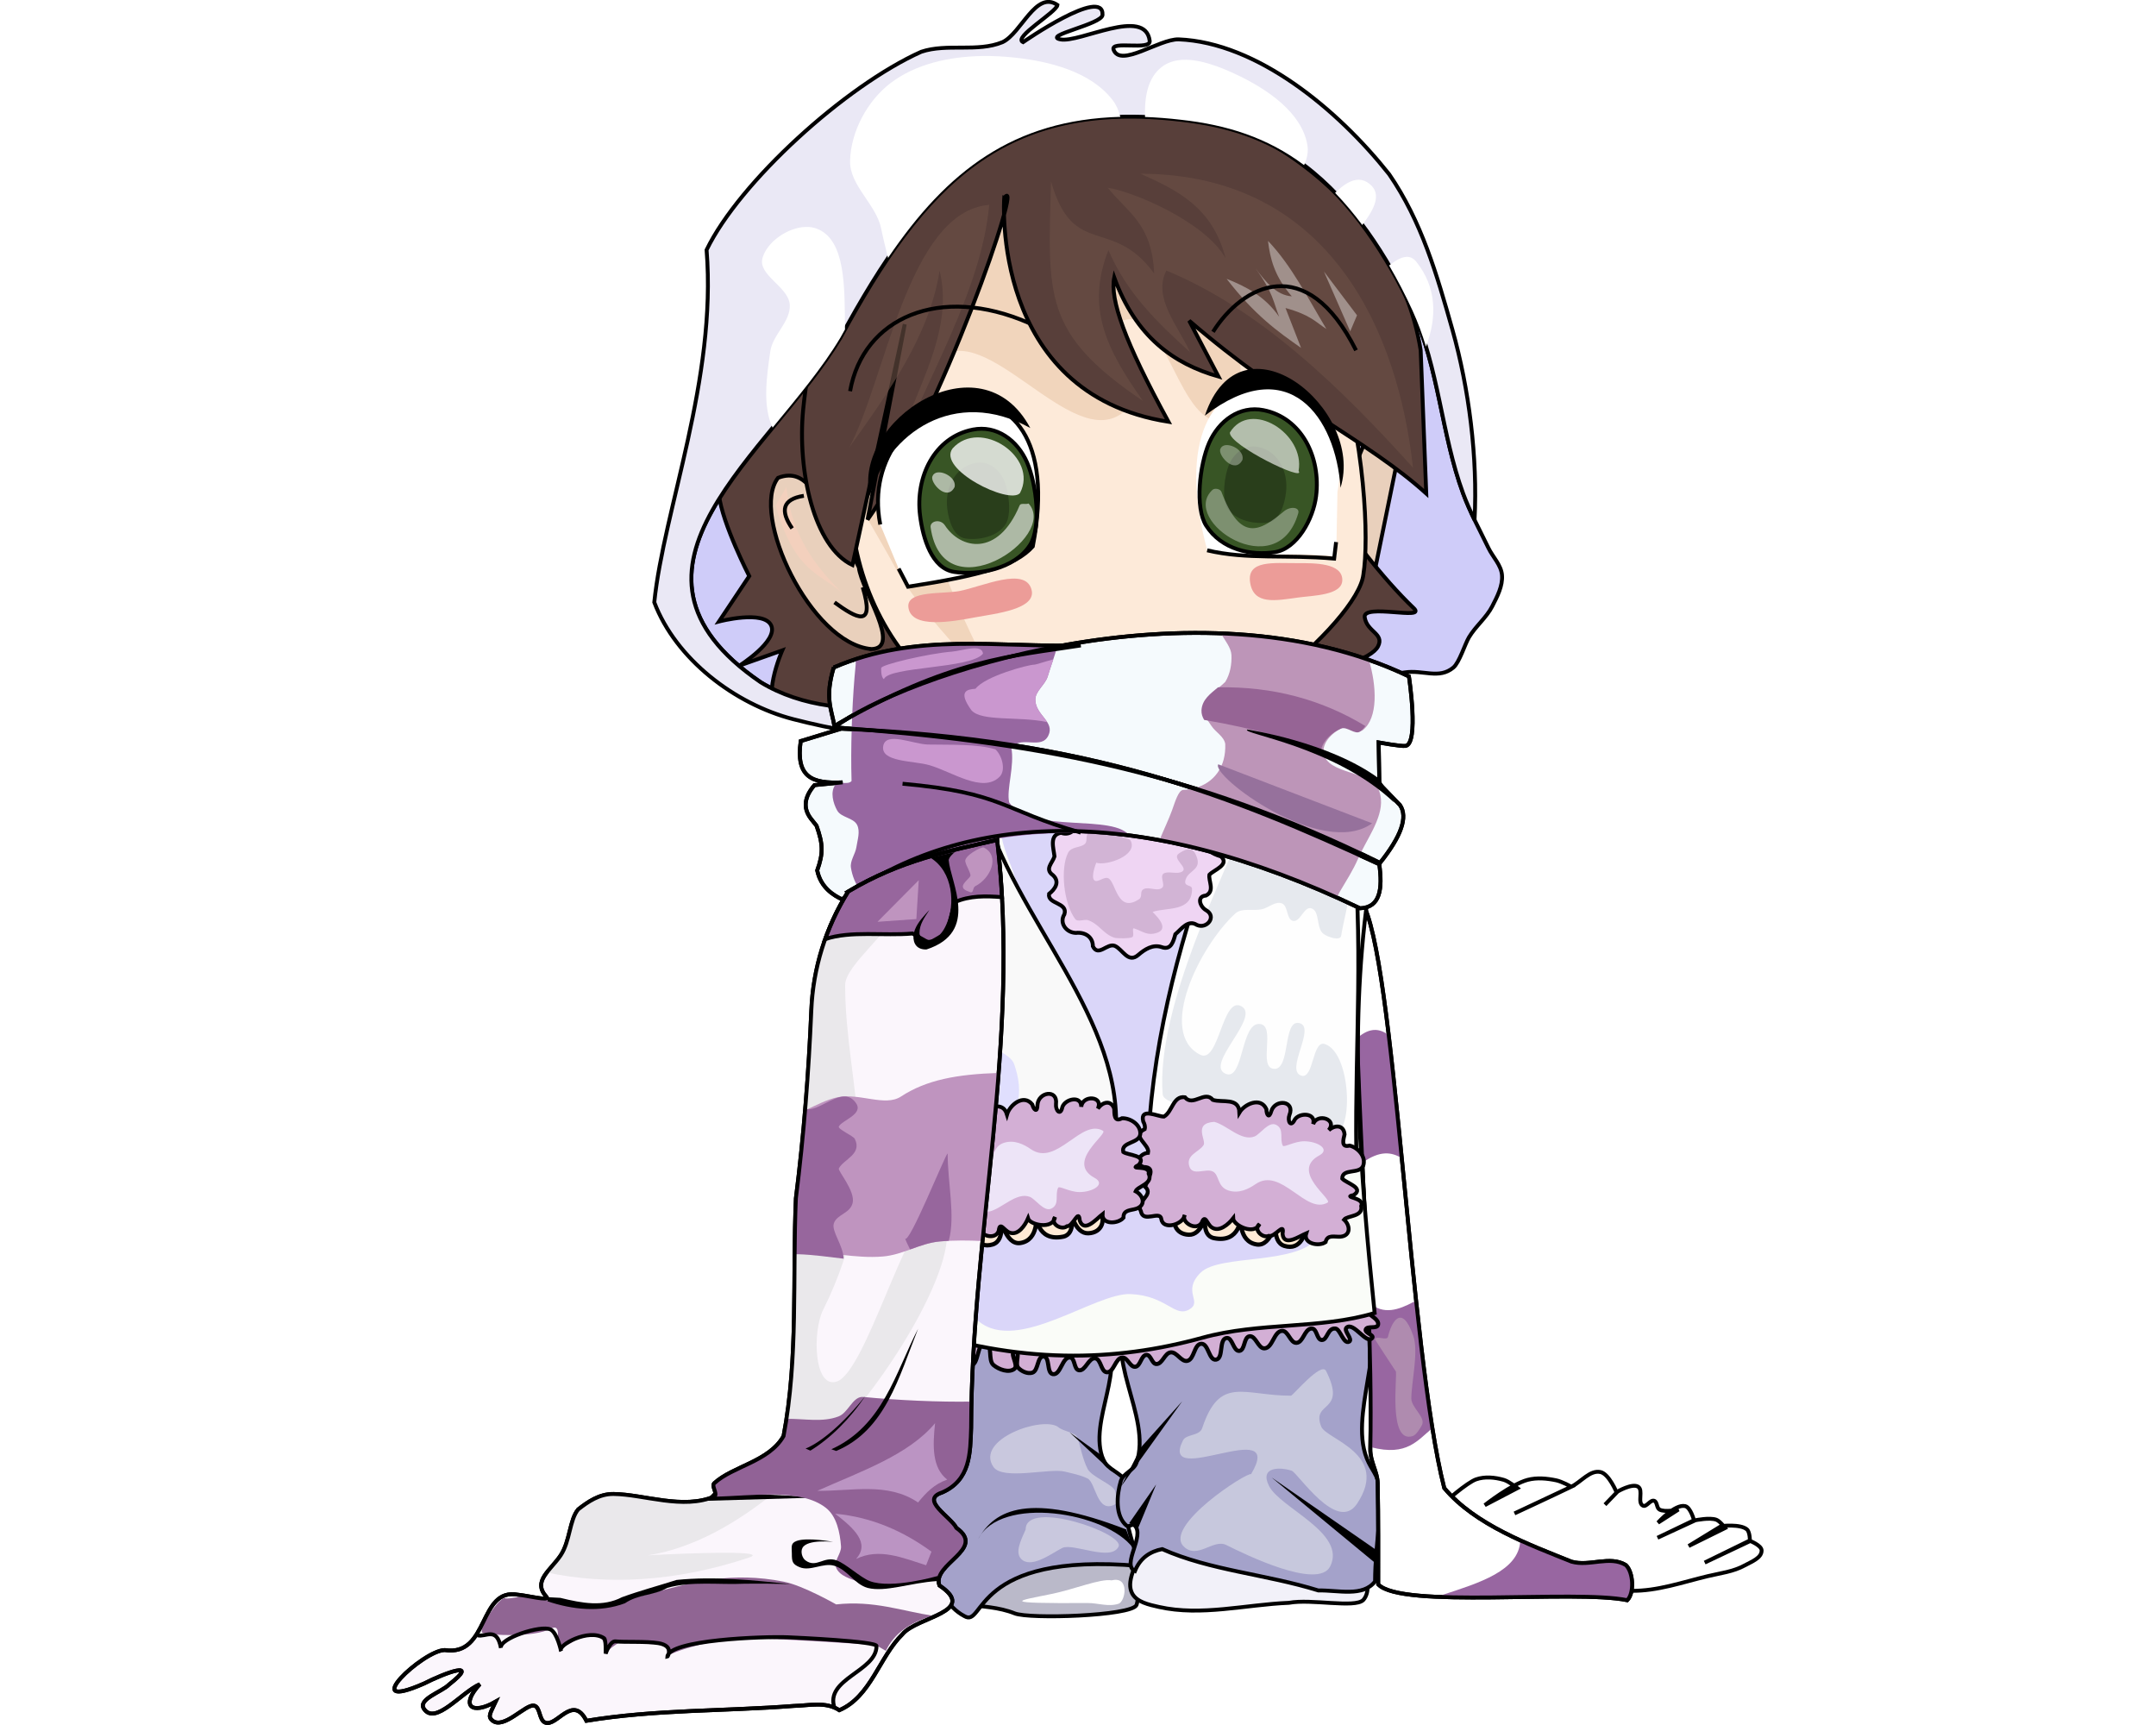
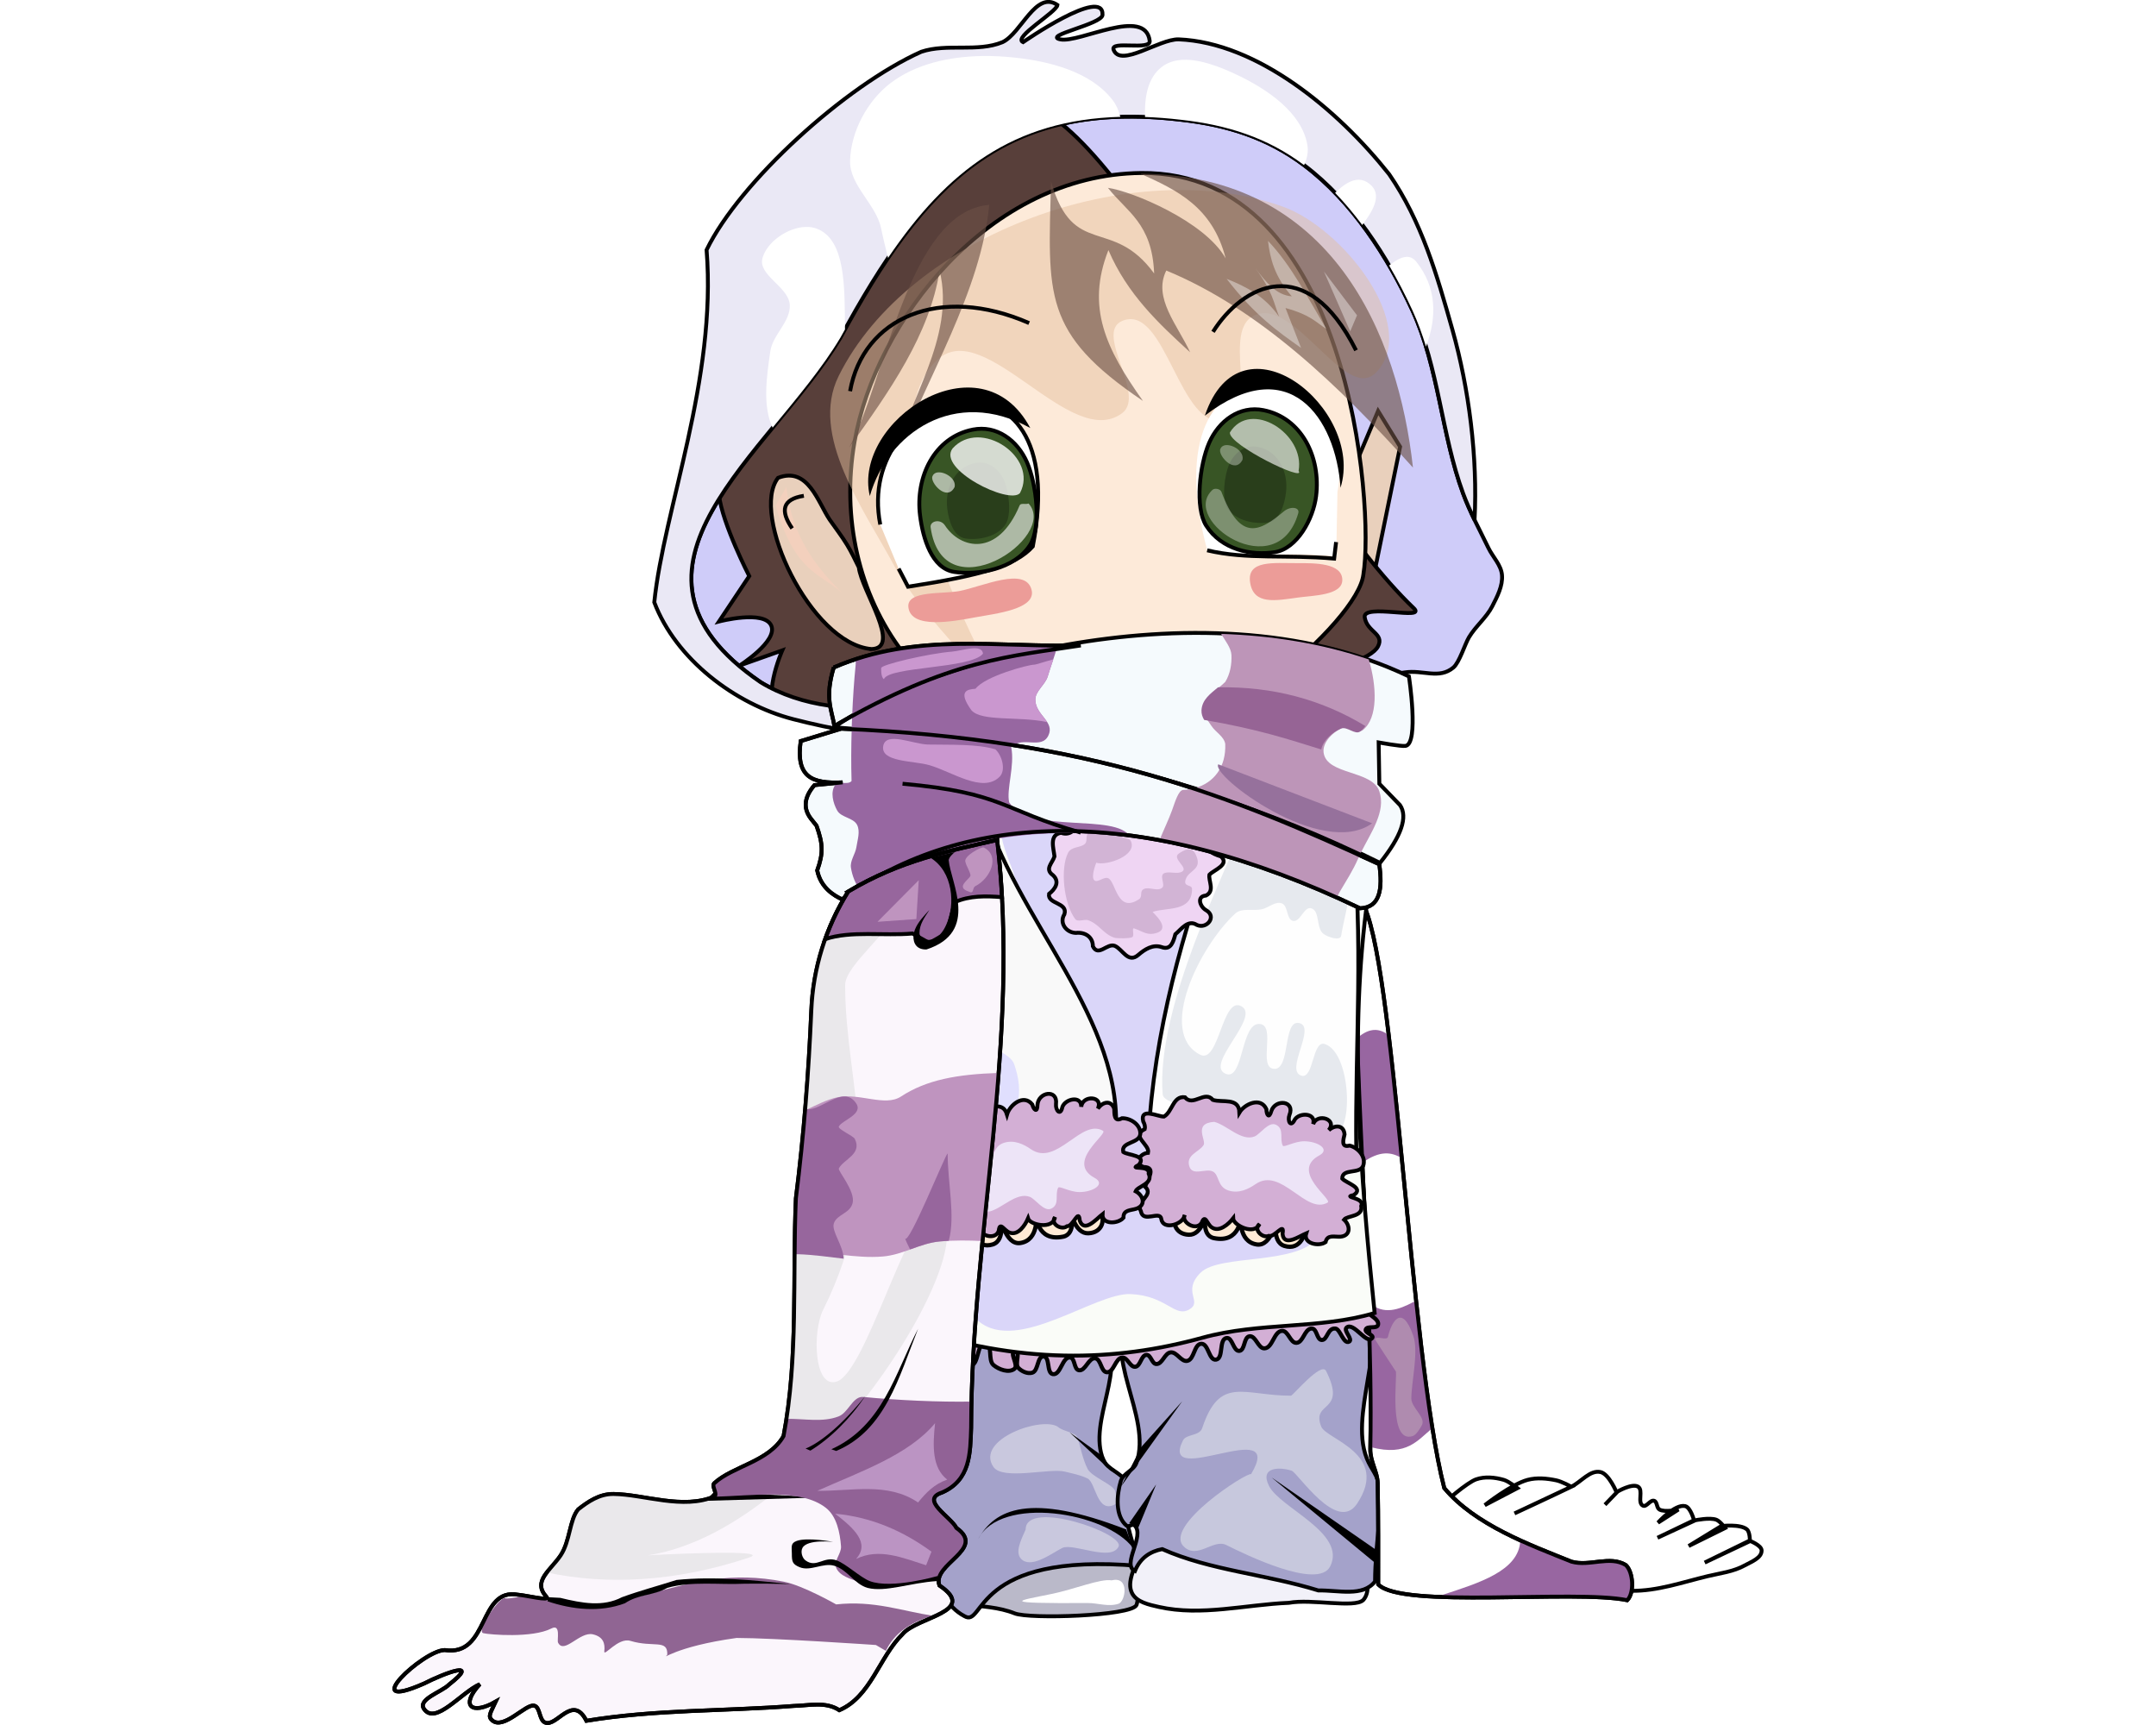
<svg xmlns="http://www.w3.org/2000/svg" viewBox="0 0 352.299 443.167" width="100mm" height="80mm">
  <defs>
    <filter id="a">
      <feGaussianBlur stdDeviation=".568" />
    </filter>
    <filter id="b">
      <feGaussianBlur stdDeviation=".599" />
    </filter>
    <filter id="d" x="-.039" y="-.29" width="1.079" height="1.58">
      <feGaussianBlur stdDeviation="1.835" />
    </filter>
    <filter id="c" x="-.234" y="-.261" width="1.468" height="1.522">
      <feGaussianBlur stdDeviation=".568" />
    </filter>
  </defs>
  <g transform="translate(-179.85 -231.9)">
    <g transform="translate(429 -14.586)">
      <path d="m-102.35 658.68c4.605 0.517 9.04 0.682 13.081 2.298 3.799 1.52 29.893 0.672 31.289-2.121 0.797-2.067 0.714-10.64 0.193-11.092-2.896-2.317-43.051 3.195-43.857 5.612-0.521 1.563-0.855 4.121-0.707 5.303z" fill="#bab9c9" stroke="#000" />
      <path d="m-66.998 589.21c7.374 7.87-3.755 22.453 0.53 32.35 1.076 2.486 4.588 3.251 5.834 5.657-1.713 8.147 2.433 17.048 3.359 21.567-43.095-3.705-39.642 16.028-44.901 12.905-9.069-4.774-8.484-18.995-9.723-29.168-1.887-15.491-8.173-36.556 3.712-46.669 10.491-8.927 31.77-6.693 41.189 3.359z" fill="#a4a2ca" stroke="#000" />
      <path d="m-78.135 613.07c-4.114-2.828-21.31 3.213-16.617 10.253 2.365 3.548 14.481 0.261 18.385 1.237 1.999 0.5 4.042 0.872 5.834 1.768 2.098 1.049 2.383 8.973 6.894 6.718 1.055-0.528 0.55-2.416 0.177-3.535-0.556-1.667-6.047-3.609-7.071-5.657-1.33-2.66-1.703-5.286-2.652-8.132-0.407-1.22-3.861-1.563-4.95-2.652z" fill="#c9c8de" />
      <path d="m-86.444 639.41c-1.131 2.613-3.162 6.319-0.707 7.955 2.719 1.812 7.661-1.974 10.076-3.182 2.796-1.398 12.514 3.61 14.496-0.354 1.692-3.385-23.865-12.261-23.865-4.419z" fill="#c9c8de" />
      <path d="m-64.347 652.49c-2.913-0.493-9.614 2.303-15.442 3.495-8.84 1.808-14.292 2.457 9.432 2.339 2.426-0.012 5.2 1.036 7.778 0.177 1.79-0.597 2.883-7.173-1.768-6.01z" fill="#fff" />
      <path d="m-64.347 624.56-10.783-10.076 8.839 6.364" />
      <path d="m-58.867 644.18c-6.884-9.282-34.047-13.621-39.775-2.298 4.266-7.674 13.167-12.102 38.007-2.475" />
    </g>
    <path d="m371.48 631.48c-0.752 3.197-3.071 6.791-1.591 9.723 1.164 2.306 4.375 2.969 6.894 3.535 10.871 2.443 22.278-0.606 33.411-1.061 5.773-1.065 16.899 1.418 19.092-0.707 1.765-1.903 1.335-5.807-0.354-7.778-12.204-14.242-39.026-20.711-55.154-11.137-2.228 1.322-1.704 4.903-2.298 7.425z" fill="#f2f1f9" stroke="#000" />
    <path d="m369.88 569.63c-8.434 9.514 5.386 26.147 1.125 38.125-0.683 1.92-3.414 2.673-4 4.625-1.112 3.703-1.483 9.041 1.5 11.5 0.515 0.425 1.511-0.58 2-0.125 2.869 2.667-3.416 10.076 0.125 11.75 1.405-3.491 4.059-5.051 7-5.625 12.324 5.49 26.652 6.441 40.125 10.625 5.151-0.116 11.431 1.757 14.573-2.327 0.029-10.093 2.036-18.577 1.177-24.673-1.031-3.636-2.634-4.519-3.723-8.138-3.818-12.689 7.577-31.99-2.152-40.987-14.191-13.124-44.927-9.214-57.75 5.25z" fill="#a4a2ca" stroke="#000" />
    <path d="m367.06 613.8 15.733-21.92-10.607 11.844" />
    <path d="m432.11 633.24-26.34-21.744 27.047 18.738" />
    <path d="m371.48 624.41 4.596-11.137-6.894 9.899" />
    <path d="m400.47 610.62c-1.075-0.566-22.552 13.333-17.324 18.562 3.488 3.488 7.619-2.024 10.96-0.354 4.713 2.357 23.614 11.638 26.693 5.48 4.288-8.577-12.871-14.959-15.733-20.683-2.485-4.97 2.927-4.858 5.834-3.889 1.57 0.523 11.67 16.172 16.794 8.485 8.542-12.813-7.884-16.528-9.192-19.799-2.689-6.721 6.751-3.292 1.237-14.319-1.234-2.468-8.534 6.364-9.016 6.364-12.202 0-18.273-5.285-22.804 8.309-0.704 2.113-4.097 1.476-4.95 3.182-6.427 12.855 26.777-6.798 17.501 8.662z" fill="#c7c8dd" />
    <g transform="translate(426.77 -16.03)">
      <g fill="#fff" stroke="#000">
        <path d="m71.406 656.62c6.645 0.106 13.127-2.207 19.594-3.753 3.206-0.767 6.612-1.16 9.5-2.75 1.706-0.94 4.424-1.927 4.375-3.875-0.033-1.334-3.125-2.5-3.125-2.5l-11.5 5.625 11.625-5.5s0.019-2.314-0.75-3c-1.662-1.483-6.625-0.875-6.625-0.875l-8.375 5.125 9.375-4.625s-1.287-1.755-2.25-2.125c-1.673-0.643-5.375 0.125-5.375 0.125l-9.75 4.5 9.375-4.5s-0.867-3.294-2.25-3.625c-2.655-0.635-7 4.25-7 4.25l5.25-3.375s-3.458 0.795-4.875 0c-0.767-0.43-0.537-1.985-1.375-2.25-0.996-0.315-1.936 1.709-2.875 1.25-1.507-0.737 0.186-4.008-1.25-4.875-1.54-0.93-5.25 1.25-5.25 1.25l-3.25 3.375 3-3.125s-1.953-4.763-4.125-5.25c-2.727-0.612-4.985 2.53-7.5 3.75-4.847 2.35-14.625 6.875-14.625 6.875l14.625-6.875s-2.504-1.337-3.875-1.625c-2.406-0.505-4.998-0.753-7.375-0.125-4.118 1.088-11 6.5-11 6.5l8.375-4.375s-2.189-1.746-3.5-2.125c-2.282-0.66-4.883-0.909-7.125-0.125-2.223 0.777-8.091 5.762-9.678 7.545" />
        <path d="m2.121 479.61c8.523 13.219 12.196 115.52 21.213 150.61 7.899 9.473 21.944 14.589 32.704 18.915 4.649 1.316 9.855-1.656 13.965 0.884 1.943 1.867 2.187 7.186 0.354 9.016-13.619-2.786-58.05 2.255-63.993-4.066-0.006-7.914 0.055-16.598-0.131-25.998-0.059-2.985-1.966-5.509-1.899-8.847 0.966-48.073-6.678-122.29-2.213-140.52z" />
      </g>
      <path d="m71.406 656.62" fill="none" stroke="#000" />
      <path d="m15.5 582.38c-3.917 2.084-7.787 3.433-11.375 0.25l-0.281 0.031c0.457 13.091 0.717 25.828 0.5 37.125l0.281-0.031c9.187 2.354 11.835-1.832 15.625-4.875l0.031-0.031c-1.505-9.373-2.88-20.497-4.156-32.312l-0.625-0.156z" fill="#9866a1" />
      <path d="m42.969 643.72-0.094 0.031c-0.395 7.735-10.445 10.808-20.25 14l0.656 0.469c15.896 0.518 38.11-1.019 47.062 0.812 1.833-1.83 1.599-7.133-0.344-9-4.11-2.54-9.319 0.41-13.969-0.906-4.054-1.63-8.58-3.361-13.062-5.406z" fill="#9866a1" />
      <path d="m5.656 512.53c-1.555-0.038-3.07 0.705-4.531 1.969l-0.125 0.594c0.289 9.589 0.754 20.367 1.281 31.562 4.554-3.235 7.466-2.734 9.969-1.281l0.125-0.094c-1.097-11.126-2.17-21.895-3.312-31.406-1.174-0.888-2.294-1.317-3.406-1.344z" fill="#9866a1" />
      <path d="m8.875 591.36c-0.256 1.115-2.867-0.391-3.375 0.625-0.016 0.032 4.945 7.604 5.375 8.25 0.519 0.779-2.092 18.781 4.375 16.625 0.944-0.315 1.986-2.097 2.375-2.875 0.958-1.916-2.75-4.474-2.75-6.75 0-4.128 1.923-12.04 0.5-16.125-2.936-8.43-5.628-3.554-6.5 0.25z" fill="#af8baf" />
      <path d="m2.121 479.61c8.523 13.219 12.196 115.52 21.213 150.61 7.899 9.473 21.944 14.589 32.704 18.915 4.649 1.316 9.855-1.656 13.965 0.884 1.943 1.867 2.187 7.186 0.354 9.016-13.619-2.786-58.05 2.255-63.993-4.066-0.006-7.914 0.055-16.598-0.131-25.998-0.059-2.985-1.966-5.509-1.899-8.847 0.966-48.073-6.678-122.29-2.213-140.52z" fill="none" stroke="#000" />
    </g>
    <path d="m314.52 571.05c-2.532 2.607-3.039 9.984 0.48 10.891 3.223 0.831 1.887-8.762 5.206-8.519 3.226 0.236 0.569 9.016 3.803 8.928 2.304-0.062 0.059-6.578 2.363-6.5 2.34 0.08-0.365 6.372 1.946 6.75 2.25 0.368 1.629-5.91 3.892-5.625 1.984 0.25 0.549 4.344 2.085 5.625 1.399 1.167 3.968 2.099 5.383 0.95 1.133-0.92-1.478-4.265 0.139-4.375 1.549-0.106-0.157 3.049 0.834 4.125 0.823 0.894 2.401 1.644 3.614 1.25 1.61-0.523 1.216-4.273 2.906-4.165 1.705 0.108 0.689 4.268 2.376 4.54 2.024 0.327 2.382-4.481 4.423-4.275 1.318 0.133 0.943 3.052 2.249 3.275 1.706 0.292 2.477-3.269 4.195-3.061 1.546 0.187 1.453 3.49 3.008 3.576 1.818 0.1 2.137-3.638 3.953-3.768 1.356-0.097 1.969 2.493 3.322 2.364 1.399-0.134 1.502-3.011 2.907-3.053 1.145-0.034 1.369 2.302 2.513 2.343 1.585 0.057 2.126-2.823 3.703-2.986 1.585-0.163 2.695 2.502 4.255 2.179 1.857-0.384 1.723-4.338 3.619-4.391 1.847-0.051 1.929 4.344 3.756 4.075 2.04-0.3 0.673-5.225 2.707-5.562 1.534-0.254 1.737 3.446 3.286 3.311 1.516-0.132 1.102-3.529 2.608-3.747 1.637-0.237 2.222 3.19 3.873 3.101 2.122-0.114 2.398-4.404 4.521-4.495 1.594-0.068 2.074 3.136 3.668 3.073 1.738-0.069 2.013-3.336 3.723-3.657 1.613-0.302 1.42 2.838 2.757 2.925 1.54 0.101 1.47-3.201 3.587-2.927 1.204 0.156 2.052 4.105 3.474 3.352 1.084-0.574-1.579-2.857-0.624-3.626 1.841-1.483 5.152 4.552 6.571 2.662 0.542-0.721-1.917-1.256-1.675-2.125 0.301-1.081 2.858-0.104 3.149-1.188 0.398-1.481-2.056-2.29-2.912-3.562-0.543-0.807-0.529-2.122-1.396-2.562-6.752-3.427-14.935 2.713-22.515 3-4.406 0.167-9.189-2.392-13.203-0.75-1.594 0.652-1.62 3.065-3.197 3.75-22.613 9.825-57.833-19.139-75.329-1.125z" fill="#d3afd5" stroke="#000" stroke-width="1.054" />
    <path d="m306.35 450.08c62.633-22.69 90.818-1.946 124.1 12.374-4.861 35.172-1.893 70.946 1.768 106.77-14.11 4.217-29.516 2.293-44.222 6.345-22.578 6.221-47.037 6.937-75.986-2.809z" fill="#fafcf8" stroke="#000" />
    <path d="m330.5 571.36c10.042 8.29 29.817-7.381 39-7s11.277 6.045 15 4-1.949-4.571 3-9.5 25.489-1.698 30.5-9.5-4.693-17.346-3-23.5 7.712-5.607 9-11.5-5.196-14.532-5-21 10.309-3.105 5-16.5-44.786-29.964-60-34.5-20.422-7.266-26-1.5 4.299 15.846 2 22-9.99 5.393-12.5 12 3.861 17.941 2 25-10.388 8.936-10.5 15.5 8.207 8.041 11 17.5-9.542 30.211 0.5 38.5z" fill="#dad6f9" />
    <g transform="translate(426.23 -13.561)">
      <path d="m-96.271 445.74c5.5 30.916 34.869 56.537 35.814 86.542l-48.437 16.617c-15.688-27.723-20.259-67.06-18.172-100.54z" fill="#f9f9f9" stroke="#000" />
      <path d="m-103.71 491.51c3.092-3.78 12.702 6.663 14.496 2.121 1.897-4.804-13.639-3.754-12.728-8.839 0.665-3.714 10.35 0.895 10.96-2.828 0.977-5.968-16.252-3.944-15.203-9.899 0.903-5.124 14.771 1.649 15.203-3.535 0.636-7.634-13.58-9.484-21.213-8.839-8.139 1.723-5.397 1.947-6.718 4.243-4.879 8.485-1.068 19.557-1.061 29.345 0.01 12.501 19.332 22.989 19.914 35.477 0.297 6.367-6.253 8.9-0.354 11.314 8.262 3.38 12.074-2.015 14.496-10.607 1.032-3.662 0.51-7.002-0.707-10.607-1.778-5.267-23.411-8.972-20.268-13.556 1.533-2.236 6.572 2.217 8.132 0 2.81-3.994-8.042-10.009-4.95-13.789z" fill="#e0dffe" />
    </g>
    <g transform="translate(425.88 -14.125)">
      <path d="m-32 455.36c-9.475 25.033-17.252 50.665-19.5 78.25l53.125 8.25c-0.349-27.5 2.013-55-1.125-82.5z" fill="#fefefe" stroke="#000" />
      <path d="m-29.5 480.74c1.707-1.574 4.611-0.61 6.875-1.125 1.736-0.394 3.458-2.125 5.125-1.5s1.129 4.155 2.875 4.5c1.849 0.365 2.8-3.718 4.625-3.25 2.383 0.611 1.218 5.238 3.25 6.625 1.243 0.849 4.281 1.864 4.5 0.375 0.758-5.155 6.081-23.99 1-21.5-7.182 3.52-25.855-9.304-27.5-3.875-2.185 7.21-21.192 43.542-19.375 66.125 0.403 5.014 28.189 3.191 42.375 10.25 6.905 3.436 6.614-20.832-0.75-23.125-3.215-1.001-2.783 9.118-6 8.125-4.303-1.329 3.876-12.438-0.5-13.5-4.369-1.061-2.158 12.261-6.625 11.75-3.969-0.454 0.566-10.845-3.375-11.5-5.132-0.852-4.251 14.873-9 12.75-5.426-2.426 9.319-14.723 4-17.375-4.87-2.428-5.651 14.969-10.5 12.5-11.094-5.65-0.153-27.811 9-36.25z" fill="#e6e9ee" />
    </g>
    <g transform="translate(19.056 -51.448)">
      <path d="m341.38 494.24c-1.492-1.022-5.198-3.243-5.644-0.191 1.571 2.254-0.956 4.119-3.105 3.254-3.199 0.451-1.943 4.01-1.729 6.077-0.571 1.778-2.601 3.233-0.394 4.811 1.881 1.732 0.505 3.616-1.007 4.81-0.448 2.661 4.922 2.156 3.949 5.229-1.402 2.257 0.502 4.749 2.95 4.788 2.299-0.256 4.375 0.983 4.367 3.444 1.412 2.833 3.679-0.921 5.66-0.103 2.029 0.919 3.396 4.609 6.043 2.288 1.643-1.407 3.671-2.732 5.939-1.99 2.477 0.938 3.065-1.543 3.547-3.287 1.613-1.4 3.297-3.85 5.526-2.397 2.539 1.159 5.209-2.126 2.402-3.768-1.571-0.85-2.575-3.595-0.058-3.783 2.38-1.18 0.568-3.824 0.888-5.361 1.216-1.259 5.252-2.556 2.973-4.687-2.334-0.672-4.969-2.09-4.162-4.95-0.134-2.442-3.168-1.94-3.455-4.322-0.787-2.152-2.975-2.04-4.38-0.793-2.747 0.099-1.714-5.387-5.122-4.158-1.994 1.099-4.645 2.604-6.298 0.121-1.53-1.361-4.481-0.399-3.959 1.907-2.469 0.808-4.013-2.975-6.519-1.869-2.672 1.65 1.451 3.191 1.588 4.93z" fill="#efd5f3" stroke="#000" />
      <path d="m341.62 504.99c2.705 0.867 10.74-1.894 8.875-5.625-0.343-0.686-2.111-0.567-2.25-1.125-0.115-0.46 0.857-1.884 0.625-2-1.516-0.758-2.94 1.022-4 1.375-1.747 0.582-2.669-1.319-4.375-0.75-2.171 0.724-0.832 2.332-1.75 3.25-1.122 1.122-3.485 0.595-4.375 2.375-2.014 4.027-1.115 13.013 1.875 17 0.591 0.788 2.412-0.029 3.25 0.25 2.811 0.937 3.958 3.569 6.75 4.5 0.738 0.246 3.922 0.227 4.625-0.125 0.687-0.344-0.229-2.493 0.5-2.25 2.332 0.777 3.347 1.968 5.875 1.125 3.718-1.239-1.275-5.325-1.125-5.375 3.649-1.216 10.125 0.075 10.125-5.875 0-1.292-2.336-0.368-1.625-2.5 0.818-2.453 4.543-2.415 2.5-6.5-1.037-2.075-2.926-1.008-4.25-0.125-1.944 1.296 2.46 3.569 0.875 4.625-1.17 0.78-3.191-0.061-4.5 0.375-1.604 0.535 0.186 2.939-0.625 3.75-1.141 1.141-3.445-0.278-4.75 0.375-1.228 0.614-0.212 1.933-1.25 2.625-5.611 3.74-5.918-4.396-7.875-5.375-1.109-0.555-2.829 1.296-3.625 0.5-0.845-0.845 0.234-3.702 0.5-4.5z" fill="#d2b4d5" />
    </g>
    <g transform="translate(426.25,-14.25)">
      <path d="m-44.75 557.36c-1.576 2.632-0.579 5.862 2.97 6 3.344 0.13 4.424-5.25 4.424-5.25s-1.356 5.433 2.038 6.125c6.803 1.386 6.924-5.5 6.924-5.5s-0.761 6.383 4.071 7.125c3.935 0.604 5.2-7 5.2-7s-1.578 6.3 1.921 7.375c4.103 1.26 5.663-3.009 5.791-6.625 0.067-1.883-1.859-3.84-3.932-4.625-9.718-3.679-24.669-5.544-29.41 2.375z" fill="#ffead5" stroke="#000" stroke-width="1.1" />
      <path d="m-53.5 534.24c-0.882-3.685 3.767-1.186 5.335-1.232 2.181-1.23 2.313-5.371 5.378-4.97 2.106 2.561 5.13-1.878 7.182 0.68 2.445 0.796 6.683-0.71 6.834 3.238 1.306-2.171 5.465-4.122 6.928-0.847 0.021 1.482 0.687 2.536 1.272 0.457 1.05-3.145 6.15-2.652 4.648 1.035-0.549 1.451 0.278 3.393 1.39 1.147 1.232-1.848 5.535-1.704 4.695 1.203 1.079-2.945 6.326-1.245 4.016 1.534 1.547-1.333 3.82-1.436 4.061 1.084-0.32 1.381-0.977 3.468 1.306 2.888 2.162 0.521 4.289 2.893 3.475 5.193-0.93 2.276-5.352 0.539-5.386 3.278 0.988 1.183 5.829 2.374 2.927 4.261-3.065 0.575 2.976 0.574 1.961 2.779 0.515 2.86-3.582 2.409-4.408 3.521 1.616 1.478 1.782 4.133-0.927 4.377-1.569 0.096-3.379-0.626-3.825 1.39-1.695 1.225-5.843 0.396-4.973-2.258-1.757 0.734-5.792 3.6-6.085 0.09 0.605-3.229-1.983 1.031-3.538 0.574-1.74 0.693-4.015-1.78-2.402-3.026-1.289 2.979-6.689 0.309-6.755-1.481-1.154 1.475-3.616 3.699-5.545 2.28-1.145-0.757-1.626-3.529-2.525-1.181-1.472 2.361-5.329-0.2-4.396-1.913-0.234 2.285-5.528 4.01-5.981 0.999-0.317-2.353-4.673 1.163-5.256-2.016-1.468-2.613 3.517-4.057 1.097-6.283 0.529-1.825 3.104-5.068-0.435-5.087-2.528-1.044-0.858-3.477 1.19-3.644 0.51-2.134-4.534-4.248-0.872-6.089 0.184-0.676-0.068-1.387-0.386-1.98z" fill="#d3afd5" stroke="#000" />
      <path d="m-35.25 534.36c-5.577 0.373-1.927 4.766-2.75 6-1.213 1.82-4.626 2.496-3.625 5.5 0.84 2.519 4.219 0.36 6 1.25 1.736 0.868 1.073 3.899 4 4.875 2.665 0.888 5.139-0.341 7-1.625 6.601-4.557 12.912 7.959 18.5 4.75 1.439-0.827-9.727-8.012-2.125-12.125 2.932-1.586-0.443-3.625-3.875-3.635-2.524-8e-3 -5.232 1.671-5.5 1.135-0.921-1.841 0.473-4.263-1.75-5.375-1.878-0.939-4.071 2.428-5.5 3-3.39 1.356-7.123-2.937-10.375-3.75z" fill="#ede4f7" />
    </g>
    <g transform="translate(-1.375,-.375)">
      <path d="m362.99 543.11c1.576 2.632 0.579 5.862-2.97 6-3.344 0.13-4.424-5.25-4.424-5.25s1.356 5.433-2.038 6.125c-6.803 1.386-6.924-5.5-6.924-5.5s0.761 6.383-4.071 7.125c-3.935 0.604-5.2-7-5.2-7s1.578 6.3-1.921 7.375c-4.103 1.26-5.663-3.009-5.791-6.625-0.067-1.883 1.859-3.84 3.932-4.625 9.718-3.679 24.669-5.544 29.41 2.375z" fill="#ffead5" stroke="#000" stroke-width="1.1" />
      <path d="m315.82 527.14c-1.797-3.336 3.337-2.111 4.841-2.558 1.793-1.748 0.859-5.784 3.925-6.182 2.692 1.936 4.478-3.13 7.116-1.183 2.567 0.142 6.278-2.398 7.435 1.379 0.705-2.433 4.227-5.385 6.48-2.594 0.4 1.427 1.314 2.276 1.347 0.116 0.209-3.309 5.265-4.139 4.758-0.191-0.158 1.544 1.138 3.209 1.638 0.753 0.718-2.102 4.913-3.066 4.846-0.04 0.289-3.123 5.796-2.824 4.274 0.453 1.154-1.685 3.324-2.367 4.203 7e-3 0.045 1.417-0.056 3.603 2.002 2.457 2.224-0.05 4.887 1.697 4.689 4.129-0.315 2.438-5.035 1.892-4.366 4.548 1.259 0.89 6.243 0.802 3.921 3.368-2.815 1.341 3.024-0.208 2.608 2.184 1.23 2.632-2.845 3.247-3.358 4.533 1.94 1.015 2.782 3.539 0.226 4.468-1.493 0.495-3.427 0.26-3.341 2.324-1.325 1.618-5.547 1.88-5.386-0.908-1.51 1.16-4.676 4.964-5.858 1.647-0.243-3.276-1.653 1.505-3.273 1.461-1.504 1.115-4.337-0.691-3.097-2.309-0.483 3.21-6.387 2.013-6.909 0.299-0.737 1.722-2.547 4.503-4.776 3.625-1.301-0.438-2.476-2.994-2.743-0.495-0.818 2.659-5.203 1.172-4.739-0.723 0.359 2.269-4.316 5.293-5.525 2.498-0.91-2.193-4.22 2.322-5.597-0.602-2.089-2.149 2.36-4.823-0.55-6.354 0.043-1.899 1.702-5.694-1.724-4.806-2.711-0.361-1.72-3.141 0.217-3.827-0.054-2.193-5.471-2.944-2.404-5.662 5e-3 -0.701-0.421-1.323-0.88-1.815z" fill="#d3afd5" stroke="#000" />
      <path d="m334.66 543.52c-5.577-0.373-1.927-4.766-2.75-6-1.213-1.82-4.626-2.496-3.625-5.5 0.84-2.519 4.219-0.36 6-1.25 1.736-0.868 1.073-3.899 4-4.875 2.665-0.888 5.139 0.341 7 1.625 6.601 4.557 12.912-7.959 18.5-4.75 1.439 0.827-9.727 8.012-2.125 12.125 2.932 1.586-0.443 3.625-3.875 3.635-2.524 8e-3 -5.232-1.671-5.5-1.135-0.921 1.841 0.473 4.263-1.75 5.375-1.878 0.939-4.071-2.428-5.5-3-3.39-1.356-7.123 2.937-10.375 3.75z" fill="#ede4f7" />
    </g>
    <g transform="translate(-1.061 -.707)">
      <path d="m293 413.86c-6.109-0.839-12.236-2.787-17.5-6-42.804-29.275 2.817-58.82 20.5-88.5 21.525-39.711 42.022-61.342 87.5-56 11.839 1.315 22.241 4.576 31.75 11.75 12.178 9.187 21.385 23.387 27.75 37.25 6.783 14.772 7.392 31.743 13 47 1.775 4.829 4.266 9.365 6.5 14 1.133 2.35 3.291 4.4 3.5 7 0.224 2.785-1.227 5.513-2.5 8-1.519 2.967-4.3 5.133-6 8-1.027 1.732-2.453 6.461-4 7.75-3.696 3.079-7.745 0.526-12.5 1.25-48.851 7.442-99.045 15.222-148 8.5z" fill="#cfccf9" stroke="#000" />
      <path d="m439.82 347.38-6.718 32.88-16.263-1.061 17.324-41.012z" fill="#e9d0bc" stroke="#000" />
      <path d="m434.16 398.64c-6.461 12.884-140.7 24.064-153.44 17.324-5.537-2.929 0.354-16.263 0.354-16.263l-10.96 3.889s9.873-6.254 8.132-10.253c-1.794-4.119-13.435-1.061-13.435-1.061l7.778-11.667s-6.944-13.486-7.778-20.86c-1.108-9.805 0.954-19.924 3.889-29.345 3.622-11.624 8.414-23.53 16.617-32.527 5.639-6.185 53.252-41.423 60.811-37.83 27.579 13.107 64.369 97.369 97.23 128.84 3.321 3.181-13.187-1.344-12.633 2.31 0.573 3.78 5.081 4.163 3.438 7.439z" fill="#583f3a" stroke="#000" />
      <path d="m430.39 380.14c2.869-17.211-3.467-103.65-57.104-103.09-39.088 0.411-68.284 38.095-73.642 69.045-6.76 39.048 17.672 78.931 67.001 79.518 23.336 0.278 62.525-33.271 63.745-45.476z" fill="#fdead9" stroke="#000" />
      <path d="m337.64 411.23s-38.264-66.544-16.617-86.267c12.158-11.077 34.221 23.661 47.376 13.789 6.316-4.739-7.264-20.592 0-23.688 11.271-4.804 14.702 28.702 26.517 25.456 8.96-2.462-1.003-22.956 7.425-26.87 10.474-4.864 23.65 22.997 31.466 14.496 11.002-11.966-8.748-36.918-24.042-42.426-38.323-13.802-96.112 6.99-114.2 43.487-7.583 15.303 6.422 34.094 14.496 49.144 6.762 12.606 27.577 32.88 27.577 32.88z" fill="#e4c09e" opacity=".482" />
      <path d="m304 399.36c-15.643-1.34-31.288-34.696-24-44 7.708-2.933 10.21 6.226 13.25 10.75 1.504 2.164 3.138 4.244 4.5 6.5 1.117 1.851 2.043 3.812 3 5.75 0.682 5.987 11.173 20.77 3.25 21z" fill="#e9d0bc" stroke="#000" />
-       <path d="m338.1 283.5s-3.714 50.256 42.202 57.465c-11.298-20.708-15.063-31.435-13.935-37.062 5.548 15.239 15.258 22.155 26.784 25.438l-7.528-14.349c25.355 21.857 45.679 30.629 60.915 44.401l-1.432-36.787c-6.204-39.625-48.183-66.469-83.317-65.69-31.057-0.386-70.273 28.304-75.342 80.885-1.527 15.84 2.795 35.304 12.66 39.977l13.435-61.872-9.546 50.205c18.749-26.242 40.577-90.189 35.105-82.61z" fill="#583f3a" stroke="#000" />
      <g fill="#6b5045" opacity=".627">
        <path d="m364.75 280.86c6.204 0.881 24.902 8.604 30.25 18.125-3.404-13.298-12.609-17.571-21.875-21.75 49.272 0.192 66.287 41.553 70 75.5-18.933-20.993-39.464-40.75-63.375-50.625-3.501 7 2.891 14 6.125 21-8.113-7.415-16.148-14.922-21-26.25-5.791 14.739-0.627 25.341 8.875 38.75-25.886-17.481-24.361-27.128-23.625-56.375 5.722 19.965 15.703 8.823 26.5 23.625-0.49-12.891-7.062-15.832-11.875-22z" />
        <path d="m334.25 285.24c-2.057 22.125-15.942 44.25-24.5 66.375 3.167-15.917 15.991-32.102 11.75-49.5-2.565 16.463-12.869 30.991-23.25 45.5 9.269-16.905 15.055-60.68 36-62.375z" />
      </g>
      <path d="m310.98 378.7 2.411 4.643c18.84-2.925 27.682-5.441 32.054-10.357 10.85-56.204-46.068-40.696-39.196-5.625" fill="#fff" stroke="#000" />
      <path d="m330.01 342.98c-9.841 1.972-14.779 12.14-13.527 22.099 0.73 5.806 2.987 13.568 8.771 14.455 5.984 0.917 15.484-0.658 19.469-6.883 2.952-4.612 1.674-15.675-0.749-21.243-2.489-5.718-7.848-9.653-13.963-8.427z" fill="#385525" stroke="#000" />
      <path d="m330.65 351.55c-5.225 1.047-7.846 6.445-7.182 11.732 0.387 3.083 1.586 7.204 4.657 7.674 3.177 0.487 8.22-0.349 10.336-3.654 1.567-2.448 0.889-8.322-0.398-11.278-1.321-3.036-4.167-5.125-7.413-4.474z" opacity=".267" />
      <g fill="#fff" filter="url(#b)">
        <path d="m324.83 347.82c-4.012 5.319 14.58 14.548 17.311 11.469 4.892-9.15-10.165-19.409-17.311-11.469z" opacity=".788" />
        <path d="m325.36 357.72c-2.014 3.984-6.548-1.349-5.657-2.828 0.931-2.308 6.278 0.012 5.657 2.828z" opacity=".588" />
        <path d="m344.36 361.96c7.825 8.643-22.006 28.444-25.169 6.12-0.226-1.595 2.486-2.326 3.7-0.469 3.932 6.015 13.557 8.264 19.171-5.159 0.296-0.708 1.53-0.173 2.299-0.491z" opacity=".588" />
      </g>
      <path d="m344.8 342.57c-12.723-23.846-45.781-1.82-41.228 17.475 4.626-16.208 21.828-28.161 41.228-17.475z" />
      <path d="m423.49 371.2 0.089 4.268c-17.713-1.516-26.749 1.255-33.304-1.482-15.86-58.561 40.205-50.124 33.446-15" fill="#fff" />
      <path d="m404.71 337.98c9.841 1.972 14.779 12.14 13.527 22.099-0.73 5.806-4.862 13.506-10.646 14.392-5.984 0.917-13.609-0.595-17.594-6.82-2.952-4.612-1.674-15.675 0.749-21.243 2.489-5.718 7.848-9.653 13.963-8.427z" fill="#385525" stroke="#000" />
      <path d="m403.32 347.43c5.225 1.047 7.846 6.445 7.182 11.732-0.387 3.083-1.586 7.204-4.657 7.674-3.177 0.487-8.22-0.349-10.336-3.654-1.567-2.448-0.889-8.322 0.398-11.278 1.321-3.036 4.167-5.125 7.413-4.474z" opacity=".267" />
      <path d="m413.74 353.58c2.06 3.067-17.987-6.642-17.658-9.859 5.295-8.606 19.374 0.274 17.658 9.859z" fill="#fff" filter="url(#a)" opacity=".788" />
      <path d="m399.33 350.72c-2.014 3.984-6.548-1.349-5.657-2.828 0.931-2.308 6.278 0.012 5.657 2.828z" fill="#fff" filter="url(#c)" opacity=".588" />
      <path d="m391.61 358.46c-8.498 7.878 16.657 24.706 22.044 5.995 0.446-1.548-1.993-1.887-3.7-0.469-6.088 5.056-11.104 8.09-16.046-5.034-0.271-0.719-1.688-1.057-2.299-0.491z" fill="#fff" filter="url(#a)" opacity=".588" />
      <path d="m389.66 339.38c9.241-27.555 41.164-1.746 34.849 18.539-1.232-18.106-13.246-35.132-34.849-18.539z" />
      <path d="m390.25 373.99c10.308 2.439 20.03 1.026 32.625 2.125l0.5-4.25" fill="none" stroke="#000" />
      <g fill="#fff" opacity=".388">
        <path d="m395.25 304.24c7.239 9.374 13.188 13.586 19.125 17.75l-4-10.25c6.501 1.792 7.688 3.583 10.5 5.375-4.597-7.66-9.017-16.403-15-22.625 0.547 4.501 1.629 9.091 6.125 14.25-3.977-0.287-6.705-3.696-9.375-7.25 4.545 6.169 4.652 8.789 6.125 12.5-3.685-5.287-8.497-7.757-13.5-9.75z" />
        <path d="m420.25 302.36 8.5 11.25-1.75 4.125z" />
      </g>
      <path d="m391.75 317.86c7.504-11.947 23.92-20.82 36.75 4.75" fill="none" stroke="#000" />
      <path d="m298.5 333.11c3.333-18.833 23.01-27.562 46-17.5" fill="none" stroke="#000" />
      <path d="m282.12 357.74-2.75 4.75c4.92 17.167 11.156 17.225 17 22.375-6.732-6.811-12.781-14.392-14.25-27.125z" fill="#f3d0bd" />
      <path d="m283.62 368.36c-3.107-4.529-2.555-7.51 3-8.375" fill="none" stroke="#000" />
-       <path d="m294.5 387.36c5.65 4.097 10.459 6.792 7.25-3.875" fill="none" stroke="#000" />
      <path d="m337.66 243.44c-6.475 2.665-14.235 0.246-20.875 2.469-19.492 8.711-46.73 33.49-55.156 50.906 2.659 33.307-11.032 66.767-13.438 90.531 5.508 14.549 20.654 26.148 35.719 30.031 39.788 10.256 86.239 7.713 126.19-7.406-38.953 5.476-78.414 9.218-117.09 3.906-6.109-0.839-12.236-2.787-17.5-6-42.804-29.275 2.817-58.82 20.5-88.5 21.525-39.711 42.022-61.342 87.5-56 11.839 1.315 22.241 4.576 31.75 11.75 12.178 9.187 21.385 23.387 27.75 37.25 6.783 14.772 7.392 31.743 13 47 0.852 2.318 1.863 4.555 2.938 6.781 0.832-16.036-1.43-33.742-5.688-48.844-3.986-14.139-7.925-27.834-16.25-39.938-13.276-16.737-33.995-33.85-54.094-34.656-5.001-0.13-14.934 7.346-16.71 2.669-0.935-2.464 9.605 0.32 9.272-2.294-1.127-8.853-18.05 0.647-22.969-0.375-4.639-0.963 10.731-3.88 10.849-6.279 0.363-7.389-20.412 6.997-20.412 6.997-2.696-1.198 8.598-7.692 8.834-9.545-5.559-3.854-9.261 7.25-14.115 9.545z" fill="#eae8f5" stroke="#000" />
      <path d="m332.28 247c-8.352 0.163-16.858 2.038-23.281 6.875-6.015 4.529-10.294 12.473-10.5 20-0.175 6.412 6.744 11.21 8 17.5 0.444 2.223 1.076 4.792 1.75 7.5 15.208-22.446 32.272-35.491 59.688-36.25-0.408-1.6-1.014-3.041-1.938-4.25-5.622-7.354-16.291-10.058-25.5-11-2.666-0.273-5.435-0.429-8.219-0.375zm51.812 0.969c-2.075 0.077-3.994 0.638-5.594 1.906-3.422 2.713-4.38 7.364-4.219 12.781 2.957 0.112 6.024 0.343 9.219 0.719 11.795 1.31 22.176 4.538 31.656 11.656 0.78-1.729 1.133-3.445 0.844-5.156-1.415-8.366-10.337-14.357-18-18-4.057-1.929-9.342-4.076-13.906-3.906zm45.188 30.812c-1.983-0.058-4.058 1.301-6.156 3.375 2.484 2.568 4.793 5.347 6.969 8.25 3.207-4.188 5.059-7.982 1.906-10.531-0.886-0.717-1.794-1.067-2.719-1.094zm-142.28 12.125c-4.574 0.183-9.83 3.829-11 7.969-1.26 4.456 6.692 7.38 7 12 0.289 4.324-4.386 7.71-5 12-0.901 6.301-2.068 13.961 0.594 19.594 6.327-7.692 12.811-15.381 17.406-23.094 0.391-0.722 0.797-1.415 1.188-2.125-0.092-10.77 0.229-22.969-7.188-25.875-0.924-0.362-1.944-0.511-3-0.469zm154.66 7.688c-1.383-0.028-2.965 0.882-4.656 2.219 2.22 3.803 4.225 7.696 6 11.562 1.384 3.015 2.504 6.117 3.469 9.281 2.921-7.757 2.675-15.299-2.469-21.781-0.684-0.862-1.476-1.264-2.344-1.281z" fill="#fff" />
      <g fill="#ec9c98" filter="url(#d)">
        <path d="m313.48 388.62c-0.522-4.412 8.895-3.318 13.249-4.2 6.007-1.217 16.771-6.267 18.385-0.354 1.389 5.091-9.351 6.186-14.539 7.153-5.62 1.048-16.423 3.077-17.096-2.6z" />
        <path d="m401.29 382.29c-0.921-5.884 6.079-4.98 12.035-5.007 4.48-0.02 11.706-0.094 11.646 4.385-0.053 3.901-7.492 3.915-11.357 4.45-5.796 0.801-11.419 1.952-12.324-3.828z" />
      </g>
    </g>
    <g transform="translate(22.119 -35.202)">
      <path d="m271.12 438.58c-2.347 7.779-0.566 10.764 0.177 15.026 29.837-17.254 45.676-17.919 63.286-20.683-21.154 0.54-42.309-3.466-63.463 5.657z" fill="#f5fafd" stroke="#000" />
      <path d="m271.3 453.96c16.826-12.979 92.944-39.247 147.61-13.081 0 0 2.652 17.324-0.884 17.854-1.106 0.166-6.894-0.884-6.894-0.884l0.177 10.607 5.303 5.48c2.1 3.045 0.315 8.033-5.127 14.849-49.327-24.306-90.586-31.179-140.18-34.825z" fill="#f5fafd" stroke="#000" />
      <path d="m273.06 454.31-10.43 3.182c-1.298 9.264 2.829 10.985 10.783 10.607l-7.248 0.707c-2.473 2.887-3.119 5.775-0.884 8.662l1.414 1.768c1.72 4.817 1.73 7.141 0.177 11.49 0.948 4.556 4.398 6.464 6.364 7.425 31.668-23.011 77.018-24.589 133.11 2.298 5.232-0.189 5.805-5.037 4.95-11.314-37.88-17.449-73.426-32.101-138.24-34.825z" fill="#f5fafd" stroke="#000" />
      <path d="m306.82 432.49c-10.018-0.026-20.045 0.657-30.062 3.938 0.025 0.487 0.021 0.972 0 1.438-0.434 4.283-0.717 8.748-0.906 13.188 23.56-12.908 38.093-15.122 52.531-17.219 0.086-0.288 0.171-0.588 0.25-0.875-7.277-0.053-14.536-0.45-21.812-0.469z" fill="#9767a1" />
      <path d="m275.73 454.43c-0.133 4.594-0.16 9.101-0.031 13.312-0.917 1.133-3.369-0.122-4.219 1.062-1.275 1.777-0.541 4.625 0.531 6.531 1.034 1.839 4.195 1.825 5.125 3.719 0.831 1.693 0.087 3.79-0.188 5.656-0.266 1.81-1.685 3.504-1.406 5.312 0.304 1.97 1.109 4.163 2.406 5.781 18.865-11.884 42.23-17.024 69.406-13.688-3.818-6.281-25.646-0.557-31.156-8.875-0.774-3.369 1.482-9.385 0.531-14.156 0.182-0.203 0.362-0.384 0.562-0.531-12.482-1.968-26.193-3.392-41.562-4.125z" fill="#9767a1" />
      <path d="m328.57 433.18c-22.927 4.296-42.396 11.789-52.719 17.812-0.047 1.104-0.093 2.214-0.125 3.312 14.247 1.118 27.86 2.514 41.188 4.594 2.781-2.691 7.59 0.799 9.344-2.812s-3.272-5.176-3.344-9.188c-0.041-2.267 2.547-3.857 3.188-6.031 0.695-2.361 1.718-5.025 2.469-7.688z" fill="#9767a1" />
      <path d="m288.8 468.45c26.074 2.33 25.388 6.755 45.785 12.551" fill="none" stroke="#000" />
      <g transform="translate(404.76 21.02)" fill="#ca97cf">
        <path d="m-77.281 415.5c-2.435 0.632-4.376 1.344-4.906 1.344-1.414 0-12.522 2.902-15.031 6.188-2.118 0.153-4.611 0.564-1.062 5.5 2.569 3.006 12.157 1.5 19.469 3.062-1.056-1.679-2.987-3.229-3.031-5.719-0.041-2.267 2.547-3.857 3.188-6.031 0.403-1.369 0.931-2.83 1.438-4.344-0.019 5e-3 -0.043-5e-3 -0.062 0z" />
        <path d="m-120.92 437.71c0.696-3.768 7.659-0.431 11.49-0.354 5.788 0.117 12.574-0.192 17.324 1.237 1.749 1.619 2.76 5.399 1.061 7.071-4.343 4.274-12.176-1.318-18.031-3.005-4.112-1.185-12.621-0.742-11.844-4.95z" />
        <path d="m-121.45 417.73c-0.214-0.857 11.997-3.737 18.208-4.243 2.649-0.215 7.71-2.116 7.955 0.53-3.11 3.914-24.258 3.256-25.456 6.541-0.835-0.497-0.707-2.828-0.707-2.828z" />
      </g>
      <path d="m363.74 469.6c-0.889 0.229-1.812 0.393-2.812 0.438-1.237 0-2.18 3.289-2.844 5.125-0.884 2.445-2.174 5.124-3.281 7.812 14.242 2.544 29.506 7.325 45.688 14.531 0.232-0.518 0.476-1.004 0.75-1.469 1.608-2.726 3.344-5.405 4.594-8.312 0.153-0.356 0.328-0.734 0.5-1.094-13.775-6.257-27.467-12.091-42.594-17.031z" fill="#bd95b8" />
      <path d="m370.65 429.95c1.073 1.763 2.576 3.638 2.656 5.438 0.105 2.356-0.344 4.906-1.594 6.906-2.221 2.205-5.243 3.615-5.469 6.906-0.094 1.818 0.938 2.885 1.938 4.406 1.062 1.615 3.199 2.69 3.531 4.594 0.243 5.872-2.844 10.026-7.812 11.375 13.837 4.248 27.916 9.65 42.656 16.594 2.541-5.127 6.532-10.575 4.75-15.781-1.879-5.49-13.442-4.138-14.312-9.875-0.415-2.739 2.555-5.53 5.125-6.562 1.546-0.621 3.629 1.751 4.938 0.719 3.969-3.13 3.591-11.286 1.531-18.156-12.177-4.146-25.082-6.142-37.938-6.562z" fill="#bd95b8" />
      <path d="m369.86 443.68c-1.979 1.659-4.063 3.123-4.25 5.844-0.052 1.004 0.246 1.779 0.688 2.531 13.984 2.395 21.608 4.967 30.094 7.594 0.415-2.319 2.895-4.492 5.094-5.375 1.546-0.621 3.629 1.751 4.938 0.719 0.49-0.386 0.918-0.847 1.281-1.375-11.136-6.766-23.7-10.191-37.844-9.938z" fill="#966495" />
      <path d="m369.92 463.46c-2.03 2.883 26.691 24.441 39.531 15.156z" fill="#96719c" />
-       <path d="m415.12 473.3c-15.255-14.494-39.706-17.759-37.727-18.769 0 0 21.097 3.126 33.948 12.684" />
      <path d="m271.12 438.58c-2.347 7.779-0.566 10.764 0.177 15.026 29.837-17.254 45.676-17.919 63.286-20.683-21.154 0.54-42.309-3.466-63.463 5.657z" fill="none" stroke="#000" />
-       <path d="m271.3 453.96c16.826-12.979 92.944-39.247 147.61-13.081 0 0 2.652 17.324-0.884 17.854-1.106 0.166-6.894-0.884-6.894-0.884l0.177 10.607 5.303 5.48c2.1 3.045 0.315 8.033-5.127 14.849-49.327-24.306-90.586-31.179-140.18-34.825z" fill="none" stroke="#000" />
      <path d="m273.06 454.31-10.43 3.182c-1.298 9.264 2.829 10.985 10.783 10.607l-7.248 0.707c-2.473 2.887-3.119 5.775-0.884 8.662l1.414 1.768c1.72 4.817 1.73 7.141 0.177 11.49 0.948 4.556 4.398 6.464 6.364 7.425 31.668-23.011 77.018-24.589 133.11 2.298 5.232-0.189 5.805-5.037 4.95-11.314-37.88-17.449-73.426-32.101-138.24-34.825z" fill="none" stroke="#000" />
    </g>
    <g transform="translate(426.98 -15.832)">
      <path d="m-130.02 476.78c-5.766 9.217-9.043 19.689-9.482 30.549-0.683 15.986-1.92 32.057-3.963 48.255-0.892 20.364 0.646 40.952-3.171 61.097-3.759 6.591-13.026 7.71-17.787 12.091-0.79 0.727 0.779 2.489 0.136 3.373-8.173 3.52-18.228-0.506-26.013-0.598-3.706-0.043-6.623 2.035-9.089 3.949-2.256 2.669-2.076 8.166-4.506 11.81-2.635 3.95-7.367 6.636-3.645 10.681 1.089 1.183-5.281-0.406-7.309-0.552-10.274-1.935-7.318 15.945-18.844 14.214-5.541 0.035-22.77 16.274-5.306 8.595 5.306-2.711 14.68-6.208 6.384 0.294-1.779 1.833-8.077 3.74-6.416 6.21 2.916 4.336 9.565-4.213 14.347-6.319-5.046 5.462-2.172 8.06 4.089 4.468-1.376 2.979-2.113 3.781-0.862 4.84 2.896 2.452 8.581-4.286 10.725-3.816 1.637 0.359 1.231 3.644 2.807 4.338 2.971 1.307 7.083-7.47 10.638-0.446 17.593-2.909 35.517-2.45 53.266-3.811 4.047-0.098 8.219-1.198 11.719 1.092 8.12-3.478 10.275-13.714 16.23-19.521 3.695-4.505 19.64-5.722 9.482-12.534-2.004-5.546 12.163-9.282 4.365-14.772-1.463-2.855-9.447-7.231-3.712-9.091 7.326-3.184 7.269-10.114 7.5-16.587 0.148-50.781 12.726-99.214 6.689-151.07-12.455 2.867-24.809 5.211-38.272 13.258z" fill="#fbf6fc" stroke="#000" />
      <path d="m-124.75 480.84c-2.38-0.019-5.285 0.518-8.25 1.25-3.917 7.846-6.143 16.395-6.5 25.219-0.683 15.986-1.926 32.084-3.969 48.281-0.892 20.364 0.66 40.948-3.156 61.094-3.759 6.591-13.02 7.712-17.781 12.094-0.79 0.727 0.769 2.491 0.125 3.375-8.173 3.52-18.246-0.534-26.031-0.625-3.706-0.043-6.597 2.055-9.062 3.969-2.256 2.669-2.101 8.169-4.531 11.812-1.089 1.632-2.533 3.021-3.594 4.406 15.525 3.3 33.225 2.425 51.938-3.812 5.724-1.908-14.342-1.228-25.938-0.594 45.665-6.979 91.307-88.238 72.469-87.031-6.001 0.384-16.547 39.922-23.906 42.375-5.92 1.973-6.322-12.825-3.531-18.406 16.967-33.935 5.656-57.303 5.656-83.438 0-5.282 12.876-14.53 11.312-17.656-0.826-1.652-2.754-2.293-5.25-2.312z" fill="#eae8eb" />
      <path d="m-91.75 463.53c-12.455 2.867-24.818 5.202-38.281 13.25-2.422 3.872-4.388 7.968-5.906 12.219 6.613-2.215 15.041-0.79 22.438-1.438l4.312 2.438 4.5-2.562 2.062-7.938c3.814-1.692 7.944-1.613 12.125-1.281-0.264-4.868-0.677-9.763-1.25-14.688z" fill="#97669d" stroke="#000" />
      <path d="m-166.7 633.31 30.052-0.884-27.842-1.414" />
      <path d="m-209.66 658.15c22.026 7.388 36.255-9.437 63.109-4.066 4.971 0.994 13.435 5.834 13.435 5.834 9.721-1.055 16.824 1.683 24.874 2.926-5.808 1.602-10.056 4.583-12.102 9.007l-2.563-1.503s-26.329-1.812-35.797-1.812c-16.173 2.255-19.295 5.868-17.81 4.331 0.188-4.119-3.561-1.782-9.458-3.58-3.207-0.978-6.913 4.311-6.718 2.652 0.232-1.975-0.258-3.702-2.917-4.331-3.404-0.805-7.407 5.25-8.971 2.121-0.328-0.656 0.809-4.927-1.724-3.624-4.88 2.512-15.899 1.591-17.485 1.203-1.951-0.477 4.168-9.345 5.535-8.984 1.588 0.419 4.263-1.092 8.591-0.174z" fill="#906593" />
      <path d="m-207.27 659.12c6.346 2.144 13.477 2.911 19.866 0.51 3.483-2.361 7.276-1.918 10.894-3.953 6.133-1.792 13.39-0.762 19.704-1.069 4.009-0.058 8.018-0.012 12.026 0.093-9.744-0.999-19.578-2.063-29.368-1.062-4.664 1.494-9.412 2.746-14.007 4.428-4.856 2.53-10.196 1.558-15.832 0.168-1.095-0.05-2.19-0.1-3.284-0.176" />
      <path d="m-108.88 468.11c5.825 3.568 6.401 12.069 4.086 17.096-0.778 1.841-2.19 3.829-4.359 3.987-1.124 0.121-2.612-0.518-2.558-1.82 1e-3 -2.106 1.271-3.93 2.393-5.615 0.414-0.589-0.611 0.607-0.87 0.867-1.397 1.544-2.814 3.298-3.078 5.43-0.104 2.214 0.981 3.671 3.353 3.603 13.735-4.474 6.158-17.227 5.703-22.986 0.217-0.875 0.966-1.46 1.579-2.061" />
-       <path d="m-225.25 667.86c2.11 0.547 4.931-2.358 6 3.25-0.517-2.455 10.261-5.963 12.75-4.75 1.695 0.826 2.688 5.5 2.688 5.5-0.992-1.409 7.146-5.914 11.062-3.25 0.519 0.353 0.411 3.954 0.411 3.954s1.106-3.327 2.559-3.146c2.018 0.251 7.967-0.06 10.989 0.454 4.193 0.712 2.314 3.514 2.302 3.515 0.251-4.394 24.776-5.288 30.99-5.026 2.373 0.1 22.75 1.039 22.75 2.25 0 6.558-13.501 8.435-10.75 16" fill="none" stroke="#000" />
      <path d="m-126.62 606.62c-2.352 0.258-3.512 4.09-5.875 5-4.161 1.602-8.868 0.547-13.375 0.625-0.225 1.48-0.47 2.962-0.75 4.438-3.759 6.591-13.02 7.712-17.781 12.094-0.79 0.727 0.769 2.491 0.125 3.375-0.082 0.035-0.168 0.06-0.25 0.094 9.977-0.182 22.272-2.248 28.781 2.875 2.779 2.187 3.609 6.349 3.875 9.875 0.141 1.875-1.977 3.766-1.25 5.5 0.89 2.122 3.699 2.876 5.875 3.625 3.211 1.106 6.732 1.258 10.125 1.125 2.882-0.113 5.618-1.759 8.5-1.625 0.604 0.028 1.23 0.124 1.844 0.281 0.036-4.949 11.825-8.543 4.562-13.656-1.463-2.855-9.453-7.234-3.719-9.094 7.326-3.184 7.269-10.089 7.5-16.562 0.007-2.265 0.04-4.525 0.094-6.781-8.114 0.149-19.079-0.332-27.781-1.188-0.168-0.017-0.343-0.017-0.5 0z" fill="#916296" />
      <g fill="#bb94c3">
        <path d="m-137.95 630.73c11.206-4.99 23.472-9.222 30.25-17.375-0.653 5.934-0.757 11.51 3.125 14.5-3.417 1.196-5.414 3.347-7.5 5.875-7.862-5.324-17.1-2.852-25.875-3z" />
        <path d="m-133.38 636.61c4.842 3.758 9.049 7.54 5.375 11.625 6-2.909 12-0.26 18 1.625l1.375-3.5c-7.187-5.224-15.233-8.852-24.75-9.75z" />
      </g>
      <path d="m-107.19 653.92c-6.891 0.434-13.24 2.938-17.875 1.75-3.419-0.991-5.145-4.689-8.562-5.688-2.88-0.841-6.103 1.523-8.875 0.375-1.851-0.767-2-1.434-2-3.438 0-1.768-0.411-2.706 1.25-3.312 2.75-1.004 9.375 0.25 9.375 0.25s-6.564-0.757-7.875 1.5c-0.558 0.961-0.144 2.589 0.75 3.25 2.822 2.085 4.698-1.188 8 0 2.385 0.858 6.135 4.403 8.5 5.312 5.602 2.155 17.5-1.312 17.5-1.312" />
      <path d="m-133.11 620.5c12.682-5.351 16.104-18.986 21.036-31.378-5.87 11.37-8.998 24.909-22.274 30.936" />
      <path d="m-139.74 620.41c5.119-3.114 10.333-8.335 14.054-13.965-5.542 6.968-11.386 11.88-15.291 13.435" />
      <path d="m-91.375 523.38c-10.609 0.332-18.549 1.76-25.094 6.062-4.075 2.679-10.639-0.971-16.312 0.188-2.697 0.551-5.408 2.014-8.312 3.344-0.628 7.513-1.421 15.061-2.375 22.625-0.197 4.489-0.269 8.966-0.312 13.469 0.373-0.015 0.752-0.042 1.125-0.031 7.238 0.208 14.432 2.088 21.531 1.5 5.199-0.43 9.651-3.443 14.719-3.875 3.623-0.309 7.272-0.287 10.906-0.094 1.419-14.388 3.03-28.746 4.125-43.188z" fill="#bf94bf" />
      <path d="m-130.79 529.43c-3.131-0.17-6.993 3.615-9.967 3.279-0.068-0.295-0.128-0.512-0.197-0.787-0.134 0.062-0.259 0.135-0.393 0.197-0.659 7.882-1.491 15.801-2.492 23.736-0.206 4.709-0.282 9.406-0.328 14.13 0.391-0.016 0.789-0.044 1.18-0.033 3.95 0.113 7.884 0.696 11.802 1.147-0.123-3.454-3.198-7.061-2.524-9.081 0.779-2.336 4.14-2.495 4.819-5.213 0.762-3.048-3.844-8.278-3.541-8.885 1.177-2.353 6.078-3.646 4.098-7.606-0.393-0.786-4.436-2.504-4.098-3.18 0.793-1.585 6.332-3.124 4.459-5.934-0.82-1.231-1.776-1.714-2.82-1.77z" fill="#97669d" />
      <path d="m-104.5 544.09c-0.591 0.282-10.06 23.884-10.938 21.781 0.199 0.546 0.699 1.646 1.312 2.844 2.532-0.907 5.044-1.835 7.719-2.062 0.739-0.063 1.478-0.119 2.219-0.156 1.746-6.305-0.281-14.873-0.281-22.375 0-0.041-0.012-0.04-0.031-0.031z" fill="#97669d" />
      <g transform="translate(1.237 -1.237)" fill="#bf94bf">
        <path d="m-123.74 485.79 9.988-0.707 0.619-9.988z" />
        <path d="m-101.12 470.5c-0.743-1.527 4.124-4.081 4.685-3.801 4.338 2.169 1.695 7.991-2.121 9.899-0.676 0.338-0.481 1.345-0.972 1.591-0.239 0.12-0.592-0.109-0.795-0.177-3.333-1.111-0.086-2.922 0.442-3.978 0.264-0.529-1.101-2.716-1.237-3.535z" />
      </g>
      <path d="m-130.02 476.78c-5.766 9.217-9.043 19.689-9.482 30.549-0.683 15.986-1.92 32.057-3.963 48.255-0.892 20.364 0.646 40.952-3.171 61.097-3.759 6.591-13.026 7.71-17.787 12.091-0.79 0.727 0.779 2.489 0.136 3.373-8.173 3.52-18.228-0.506-26.013-0.598-3.706-0.043-6.623 2.035-9.089 3.949-2.256 2.669-2.076 8.166-4.506 11.81-2.635 3.95-7.367 6.636-3.645 10.681 1.089 1.183-5.281-0.406-7.309-0.552-10.274-1.935-7.318 15.945-18.844 14.214-5.541 0.035-22.77 16.274-5.306 8.595 5.306-2.711 14.68-6.208 6.384 0.294-1.779 1.833-8.077 3.74-6.416 6.21 2.916 4.336 9.565-4.213 14.347-6.319-5.046 5.462-2.172 8.06 4.089 4.468-1.376 2.979-2.113 3.781-0.862 4.84 2.896 2.452 8.581-4.286 10.725-3.816 1.637 0.359 1.231 3.644 2.807 4.338 2.971 1.307 7.083-7.47 10.638-0.446 17.593-2.909 35.517-2.45 53.266-3.811 4.047-0.098 8.219-1.198 11.719 1.092 8.12-3.478 10.275-13.714 16.23-19.521 3.695-4.505 19.64-5.722 9.482-12.534-2.004-5.546 12.163-9.282 4.365-14.772-1.463-2.855-9.447-7.231-3.712-9.091 7.326-3.184 7.269-10.114 7.5-16.587 0.148-50.781 12.726-99.214 6.689-151.07-12.455 2.867-24.809 5.211-38.272 13.258z" fill="none" stroke="#000" />
    </g>
  </g>
</svg>